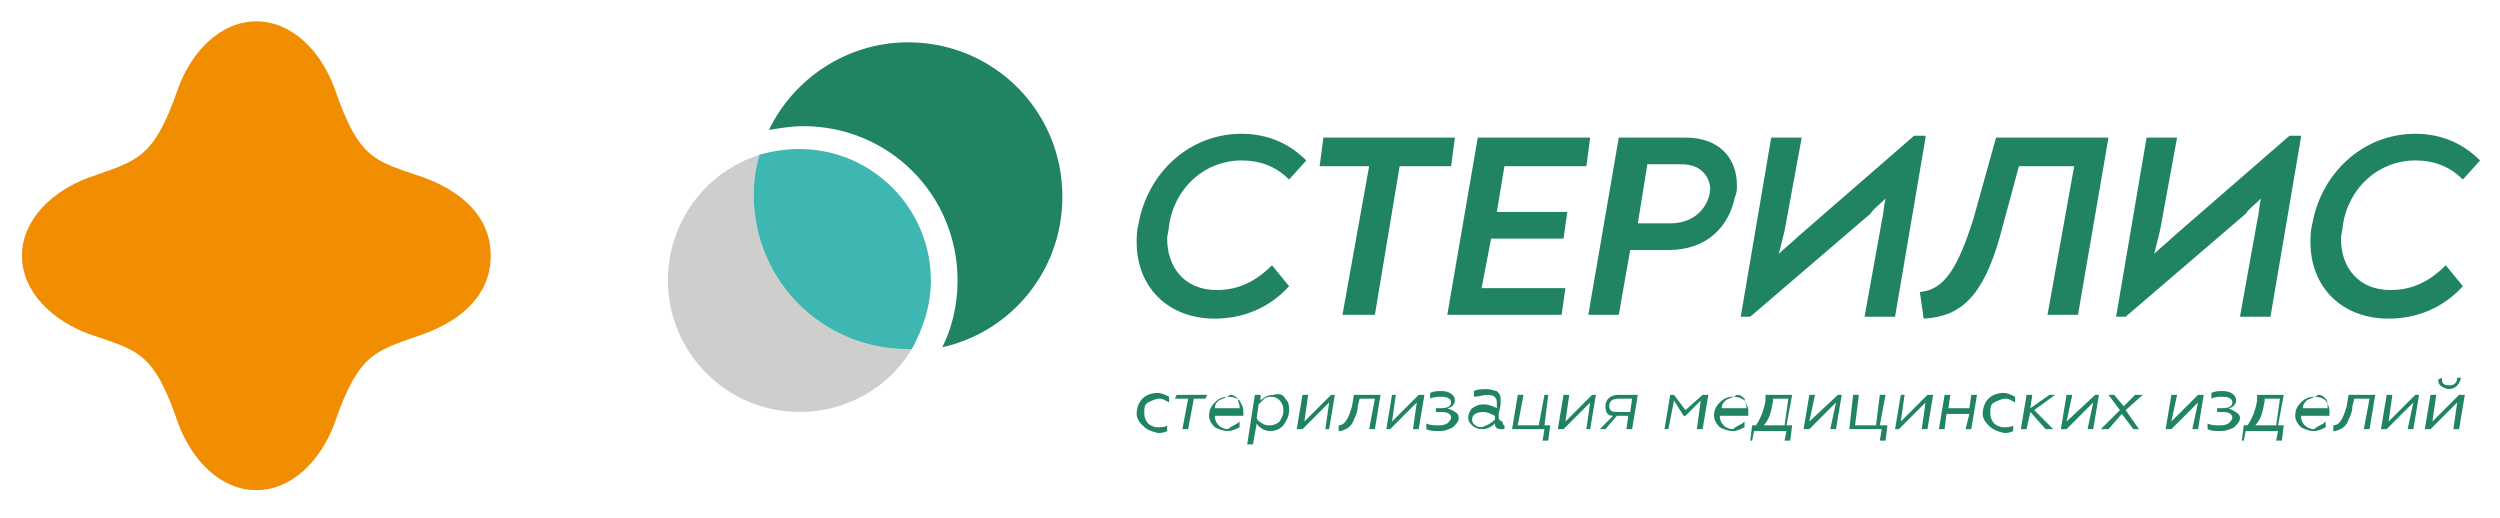
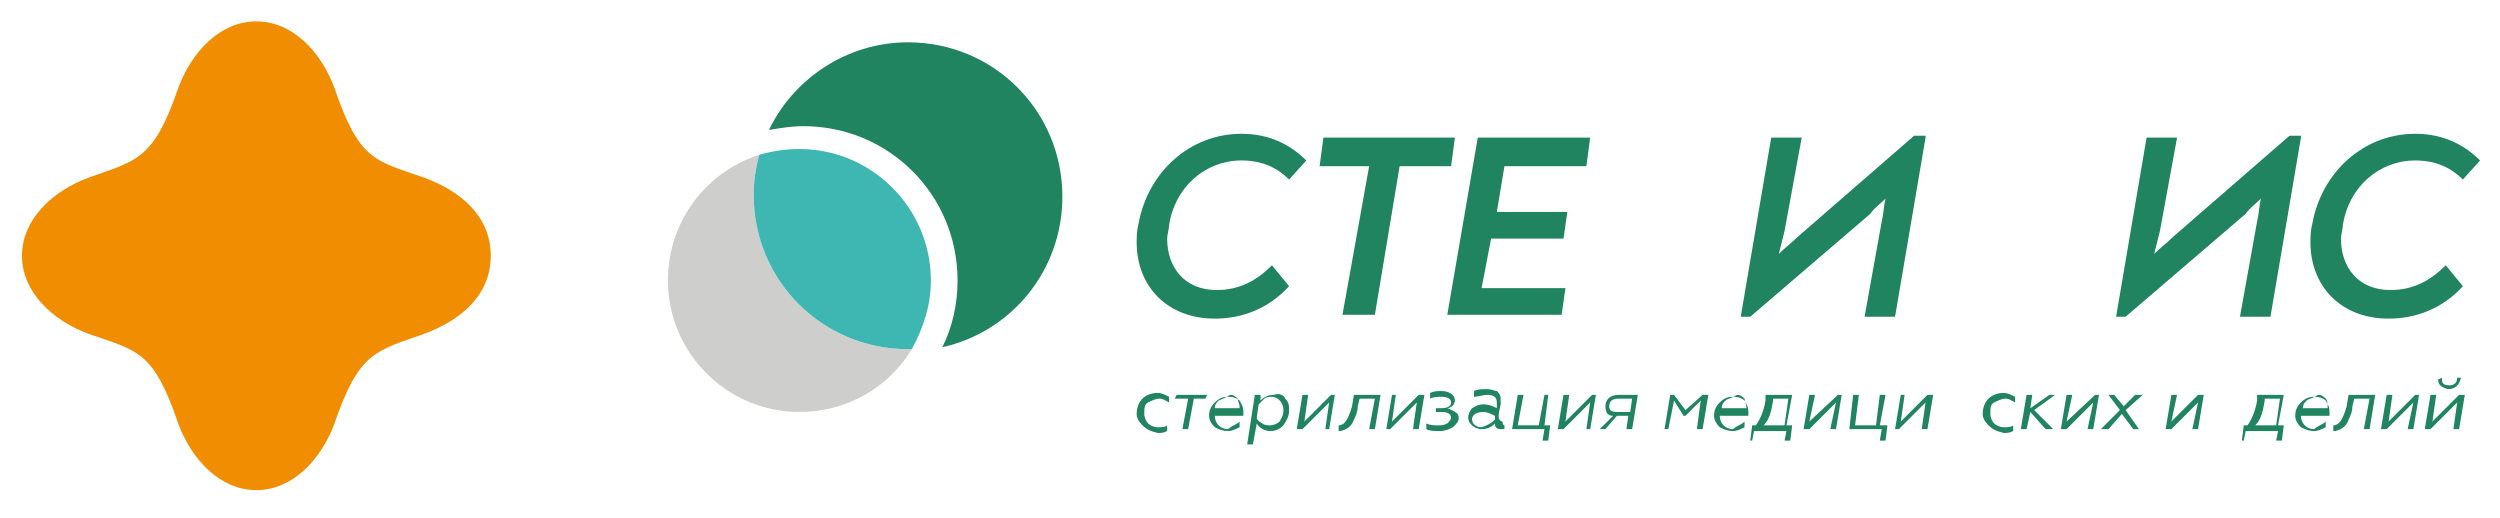
<svg xmlns="http://www.w3.org/2000/svg" width="82" height="17" viewBox="0 0 82 17" fill="none">
  <path d="M37.471 13.951C37.346 13.826 37.283 13.701 37.283 13.576C37.283 13.389 37.346 13.201 37.471 13.076C37.596 12.951 37.783 12.888 37.971 12.888C38.096 12.888 38.221 12.951 38.346 13.014V13.201C38.221 13.138 38.158 13.076 38.033 13.076C37.908 13.076 37.783 13.138 37.658 13.201C37.533 13.263 37.533 13.389 37.533 13.576C37.533 13.701 37.596 13.826 37.658 13.889C37.721 13.951 37.846 14.014 37.971 14.014C38.096 14.014 38.221 14.014 38.283 13.951V14.138C38.158 14.201 38.096 14.201 37.971 14.201C37.721 14.139 37.596 14.076 37.471 13.951Z" fill="#208460" />
  <path d="M38.783 14.076L38.971 13.076H38.533L38.596 12.951H39.596L39.533 13.076H39.158L38.971 14.076H38.783Z" fill="#208460" />
  <path d="M40.658 13.826V14.014C40.533 14.076 40.408 14.138 40.283 14.138C40.096 14.138 39.971 14.076 39.846 14.014C39.721 13.889 39.658 13.764 39.658 13.639C39.658 13.451 39.721 13.326 39.846 13.201C39.971 13.076 40.096 13.014 40.283 13.014C40.471 13.014 40.596 13.076 40.658 13.138C40.721 13.263 40.783 13.326 40.783 13.513C40.783 13.576 40.783 13.639 40.783 13.639H39.846C39.846 13.889 40.033 14.076 40.283 14.076C40.408 13.951 40.533 13.951 40.658 13.826ZM39.971 13.138C39.908 13.201 39.846 13.264 39.846 13.389H40.658C40.658 13.389 40.658 13.389 40.658 13.326C40.658 13.264 40.596 13.139 40.596 13.076C40.533 13.014 40.471 12.951 40.346 12.951C40.158 13.076 40.096 13.076 39.971 13.138Z" fill="#208460" />
  <path d="M42.158 13.076C42.283 13.201 42.283 13.326 42.283 13.451C42.283 13.639 42.221 13.764 42.096 13.951C41.971 14.076 41.846 14.138 41.658 14.138C41.471 14.138 41.283 14.014 41.221 13.889L41.096 14.576H40.908L41.158 12.951H41.346V13.139C41.471 13.014 41.596 12.951 41.783 12.951C41.971 12.889 42.096 12.951 42.158 13.076ZM41.971 13.826C42.033 13.701 42.096 13.639 42.096 13.451C42.096 13.201 41.908 13.014 41.721 13.014C41.658 13.014 41.533 13.014 41.471 13.076C41.408 13.139 41.346 13.201 41.283 13.264L41.221 13.701C41.221 13.764 41.283 13.826 41.408 13.889C41.471 13.951 41.596 13.951 41.658 13.951C41.783 13.951 41.908 13.888 41.971 13.826Z" fill="#208460" />
  <path d="M43.658 12.951H43.783L43.596 14.076H43.471L43.596 13.201L42.721 14.076H42.533L42.721 12.951H42.908L42.783 13.826L43.658 12.951Z" fill="#208460" />
  <path d="M43.908 13.951C44.096 13.951 44.221 13.764 44.346 13.326L44.408 12.951H45.283L45.096 14.076H44.908L45.096 13.076H44.596L44.533 13.326C44.533 13.514 44.471 13.638 44.408 13.763C44.346 13.951 44.221 14.076 43.971 14.138H43.908V13.951Z" fill="#208460" />
  <path d="M46.533 12.951H46.721L46.533 14.076H46.346L46.471 13.201L45.596 14.076H45.471L45.658 12.951H45.783L45.658 13.826L46.533 12.951Z" fill="#208460" />
  <path d="M47.846 13.701C47.846 13.826 47.783 13.888 47.658 14.013C47.533 14.076 47.408 14.138 47.221 14.138C47.033 14.138 46.908 14.138 46.783 14.076V13.889C46.908 13.951 47.033 13.951 47.158 13.951C47.283 13.951 47.346 13.951 47.471 13.889C47.533 13.826 47.596 13.763 47.596 13.701C47.596 13.576 47.471 13.513 47.283 13.513H47.096V13.388H47.283C47.471 13.388 47.596 13.326 47.596 13.201C47.596 13.076 47.471 13.014 47.283 13.014C47.158 13.014 47.033 13.013 46.908 13.076V12.888C47.033 12.826 47.158 12.826 47.283 12.826C47.533 12.826 47.721 12.951 47.721 13.138C47.721 13.263 47.596 13.388 47.471 13.388C47.783 13.513 47.846 13.576 47.846 13.701Z" fill="#208460" />
  <path d="M49.346 13.951V14.076C49.283 14.076 49.283 14.076 49.221 14.076C49.096 14.076 49.033 14.014 49.033 13.889C48.908 14.014 48.783 14.076 48.596 14.076C48.471 14.076 48.346 14.014 48.283 13.951C48.221 13.889 48.158 13.826 48.158 13.701C48.158 13.576 48.221 13.451 48.283 13.389C48.408 13.326 48.471 13.264 48.658 13.264C48.846 13.264 48.971 13.326 49.096 13.389C49.096 13.326 49.096 13.263 49.096 13.201C49.096 13.013 48.971 12.951 48.783 12.951C48.658 12.951 48.471 13.014 48.346 13.014V12.826C48.471 12.763 48.596 12.764 48.783 12.764C48.908 12.764 49.033 12.826 49.096 12.826C49.158 12.888 49.221 12.951 49.221 13.076C49.221 13.139 49.221 13.201 49.221 13.264L49.158 13.576C49.158 13.639 49.158 13.639 49.158 13.701C49.158 13.764 49.221 13.826 49.283 13.826C49.283 13.951 49.346 13.951 49.346 13.951ZM49.033 13.763V13.639C48.908 13.576 48.783 13.513 48.658 13.513C48.471 13.513 48.283 13.576 48.283 13.763C48.283 13.888 48.408 14.014 48.596 14.014C48.783 13.951 48.908 13.888 49.033 13.763Z" fill="#208460" />
  <path d="M50.596 14.451L50.658 14.076H49.596L49.783 12.951H49.971L49.783 13.951H50.471L50.658 12.951H50.783L50.658 13.951H50.846L50.783 14.451H50.596Z" fill="#208460" />
  <path d="M52.221 12.951H52.346L52.158 14.076H52.033L52.158 13.201L51.283 14.076H51.096L51.283 12.951H51.471L51.346 13.826L52.221 12.951Z" fill="#208460" />
  <path d="M53.721 12.951L53.533 14.076H53.346L53.408 13.639H53.033L52.658 14.076H52.471L52.908 13.639C52.721 13.639 52.658 13.514 52.658 13.326C52.658 13.076 52.846 12.951 53.096 12.951H53.721ZM53.471 13.513L53.533 13.076H53.096C52.908 13.076 52.783 13.139 52.783 13.326C52.783 13.451 52.846 13.513 53.033 13.513H53.471Z" fill="#208460" />
  <path d="M55.846 12.951H56.033L55.846 14.076H55.658L55.783 13.138L55.283 13.639H55.221L54.908 13.138L54.721 14.076H54.596L54.783 12.951H54.908L55.283 13.451L55.846 12.951Z" fill="#208460" />
-   <path d="M57.221 13.826V14.014C57.096 14.076 56.971 14.138 56.846 14.138C56.658 14.138 56.533 14.076 56.408 14.014C56.283 13.889 56.221 13.764 56.221 13.639C56.221 13.451 56.283 13.326 56.408 13.201C56.533 13.076 56.658 13.014 56.846 13.014C57.033 13.014 57.158 13.076 57.221 13.138C57.283 13.263 57.346 13.326 57.346 13.513C57.346 13.576 57.346 13.639 57.346 13.639H56.408C56.408 13.889 56.596 14.076 56.846 14.076C56.971 13.951 57.096 13.951 57.221 13.826ZM56.596 13.138C56.533 13.201 56.471 13.264 56.471 13.389H57.283C57.283 13.389 57.283 13.389 57.283 13.326C57.283 13.264 57.221 13.139 57.221 13.076C57.158 13.014 57.096 12.951 56.971 12.951C56.783 13.076 56.658 13.076 56.596 13.138Z" fill="#208460" />
+   <path d="M57.221 13.826V14.014C57.096 14.076 56.971 14.138 56.846 14.138C56.658 14.138 56.533 14.076 56.408 14.014C56.283 13.889 56.221 13.764 56.221 13.639C56.221 13.451 56.283 13.326 56.408 13.201C56.533 13.076 56.658 13.014 56.846 13.014C57.033 13.014 57.158 13.076 57.221 13.138C57.283 13.263 57.346 13.326 57.346 13.513C57.346 13.576 57.346 13.639 57.346 13.639H56.408C56.408 13.889 56.596 14.076 56.846 14.076C56.971 13.951 57.096 13.951 57.221 13.826ZM56.596 13.138C56.533 13.201 56.471 13.264 56.471 13.389H57.283C57.283 13.264 57.221 13.139 57.221 13.076C57.158 13.014 57.096 12.951 56.971 12.951C56.783 13.076 56.658 13.076 56.596 13.138Z" fill="#208460" />
  <path d="M57.408 14.451L57.471 13.951H57.596C57.721 13.764 57.846 13.513 57.908 13.138V12.951H58.783L58.596 13.951H58.783L58.721 14.451H58.533L58.596 14.138H57.533L57.471 14.451H57.408ZM58.533 13.951L58.658 13.076H58.158V13.138C58.096 13.513 58.033 13.764 57.846 13.951H58.533Z" fill="#208460" />
  <path d="M60.283 12.951H60.408L60.221 14.076H60.033L60.221 13.201L59.346 14.076H59.158L59.346 12.951H59.533L59.346 13.826L60.283 12.951Z" fill="#208460" />
  <path d="M61.658 14.451L61.721 14.076H60.658L60.783 12.951H60.971L60.846 13.951H61.533L61.658 12.951H61.846L61.658 13.951H61.908L61.846 14.451H61.658Z" fill="#208460" />
  <path d="M63.221 12.951H63.408L63.221 14.076H63.033L63.158 13.201L62.283 14.076H62.158L62.346 12.951H62.471L62.346 13.826L63.221 12.951Z" fill="#208460" />
-   <path d="M63.596 14.076L63.783 12.951H63.971L63.908 13.389H64.596L64.658 12.951H64.846L64.658 14.076H64.471L64.596 13.576H63.846L63.783 14.076H63.596Z" fill="#208460" />
  <path d="M65.221 13.951C65.096 13.826 65.033 13.701 65.033 13.576C65.033 13.389 65.096 13.201 65.221 13.076C65.346 12.951 65.533 12.888 65.721 12.888C65.846 12.888 65.971 12.951 66.096 13.014V13.201C65.971 13.138 65.908 13.076 65.783 13.076C65.658 13.076 65.533 13.138 65.408 13.201C65.283 13.263 65.283 13.389 65.283 13.576C65.283 13.701 65.346 13.826 65.408 13.889C65.471 13.951 65.596 14.014 65.721 14.014C65.846 14.014 65.971 14.014 66.033 13.951V14.138C65.908 14.201 65.846 14.201 65.721 14.201C65.471 14.139 65.346 14.076 65.221 13.951Z" fill="#208460" />
  <path d="M66.471 12.951H66.658L66.596 13.389L67.221 12.951H67.408L66.721 13.451L67.346 14.076H67.096L66.596 13.513L66.471 14.076H66.283L66.471 12.951Z" fill="#208460" />
  <path d="M68.721 12.951H68.846L68.658 14.076H68.471L68.658 13.201L67.783 14.076H67.596L67.783 12.951H67.971L67.783 13.826L68.721 12.951Z" fill="#208460" />
  <path d="M70.283 12.951L69.721 13.451L70.158 14.076H69.971L69.596 13.576L69.158 14.076H68.908L69.533 13.451L69.158 12.951H69.346L69.658 13.326L70.033 12.951H70.283Z" fill="#208460" />
  <path d="M72.096 12.951H72.283L72.096 14.076H71.908L72.096 13.201L71.221 14.076H71.033L71.221 12.951H71.408L71.221 13.826L72.096 12.951Z" fill="#208460" />
-   <path d="M73.471 13.701C73.471 13.826 73.408 13.888 73.283 14.013C73.158 14.076 73.033 14.138 72.846 14.138C72.658 14.138 72.533 14.138 72.408 14.076V13.889C72.533 13.951 72.658 13.951 72.783 13.951C72.908 13.951 72.971 13.951 73.096 13.889C73.158 13.826 73.221 13.763 73.221 13.701C73.221 13.576 73.096 13.513 72.908 13.513H72.721V13.388H72.908C73.096 13.388 73.221 13.326 73.221 13.201C73.221 13.076 73.096 13.014 72.908 13.014C72.783 13.014 72.658 13.013 72.533 13.076V12.888C72.658 12.826 72.783 12.826 72.908 12.826C73.158 12.826 73.346 12.951 73.346 13.138C73.346 13.263 73.221 13.388 73.096 13.388C73.346 13.513 73.471 13.576 73.471 13.701Z" fill="#208460" />
  <path d="M73.533 14.451L73.596 13.951H73.721C73.846 13.764 73.971 13.513 74.033 13.138V12.951H74.908L74.721 13.951H74.908L74.846 14.451H74.658L74.721 14.138H73.658L73.596 14.451H73.533ZM74.658 13.951L74.783 13.076H74.283V13.138C74.221 13.513 74.158 13.764 73.971 13.951H74.658Z" fill="#208460" />
  <path d="M76.283 13.826V14.014C76.158 14.076 76.033 14.138 75.908 14.138C75.721 14.138 75.596 14.076 75.471 14.014C75.346 13.889 75.283 13.764 75.283 13.639C75.283 13.451 75.346 13.326 75.471 13.201C75.596 13.076 75.721 13.014 75.908 13.014C76.096 13.014 76.221 13.076 76.283 13.138C76.346 13.263 76.408 13.326 76.408 13.513C76.408 13.576 76.408 13.639 76.408 13.639H75.471C75.471 13.889 75.658 14.076 75.908 14.076C76.033 13.951 76.158 13.951 76.283 13.826ZM75.658 13.138C75.596 13.201 75.533 13.264 75.533 13.389H76.346C76.346 13.389 76.346 13.389 76.346 13.326C76.346 13.264 76.346 13.139 76.283 13.076C76.221 13.014 76.158 12.951 76.033 12.951C75.846 13.076 75.721 13.076 75.658 13.138Z" fill="#208460" />
  <path d="M76.533 13.951C76.721 13.951 76.846 13.764 76.971 13.326L77.033 12.951H77.908L77.721 14.076H77.533L77.721 13.076H77.221L77.158 13.326C77.158 13.514 77.096 13.638 77.033 13.763C76.971 13.951 76.846 14.076 76.596 14.138H76.533V13.951Z" fill="#208460" />
  <path d="M79.221 12.951H79.346L79.158 14.076H78.971L79.158 13.201L78.283 14.076H78.096L78.283 12.951H78.471L78.346 13.826L79.221 12.951Z" fill="#208460" />
  <path d="M80.658 12.951H80.846L80.658 14.076H80.471L80.596 13.201L79.721 14.076H79.533L79.721 12.951H79.908L79.783 13.826L80.658 12.951ZM79.971 12.451L80.096 12.389C80.096 12.389 80.096 12.388 80.096 12.451C80.096 12.576 80.158 12.639 80.346 12.639C80.471 12.639 80.596 12.576 80.596 12.389H80.721C80.658 12.639 80.533 12.763 80.283 12.763C80.096 12.701 79.971 12.638 79.971 12.451Z" fill="#208460" />
  <path d="M37.283 7.951C37.283 7.763 37.283 7.576 37.346 7.326C37.658 5.638 39.033 4.388 40.721 4.388C41.658 4.388 42.346 4.763 42.846 5.263L42.283 5.888C41.908 5.513 41.408 5.263 40.721 5.263C39.533 5.263 38.533 6.138 38.346 7.388C38.346 7.513 38.283 7.701 38.283 7.826C38.283 8.763 38.846 9.513 39.908 9.513C40.658 9.513 41.221 9.201 41.721 8.701L42.283 9.388C41.596 10.138 40.721 10.451 39.846 10.451C38.283 10.451 37.283 9.388 37.283 7.951Z" fill="#208460" />
  <path d="M47.596 5.451H45.908L45.096 10.326H44.033L44.908 5.451H43.283L43.408 4.513H47.721L47.596 5.451Z" fill="#208460" />
  <path d="M49.346 5.451L49.096 6.951H51.408L51.283 7.826H48.908L48.596 9.451H51.346L51.221 10.326H47.471L48.471 4.513H52.158L52.033 5.451H49.346Z" fill="#208460" />
-   <path d="M56.971 6.076C56.971 6.201 56.971 6.326 56.908 6.451C56.721 7.388 56.033 8.201 54.721 8.201H53.471L53.096 10.326H52.096L53.096 4.513H55.283C56.408 4.513 56.971 5.201 56.971 6.076ZM55.158 5.388H54.033L53.721 7.326H54.783C55.658 7.326 56.096 6.701 56.096 6.138C56.033 5.701 55.721 5.388 55.158 5.388Z" fill="#208460" />
  <path d="M63.158 4.513L62.158 10.388H61.158L61.721 7.263C61.783 7.013 61.783 6.763 61.846 6.513C61.658 6.701 61.471 6.826 61.346 7.013L57.408 10.388H57.096L58.096 4.513H59.096L58.533 7.576C58.471 7.826 58.408 8.076 58.346 8.326C58.533 8.138 58.783 7.951 58.971 7.763L62.783 4.451H63.158V4.513Z" fill="#208460" />
-   <path d="M62.971 9.576C63.783 9.513 64.221 8.763 64.721 7.201L65.471 4.513H69.158L68.158 10.326H67.158L68.033 5.451H66.221L65.596 7.763C65.033 9.763 64.283 10.389 63.096 10.451L62.971 9.576Z" fill="#208460" />
  <path d="M75.471 4.513L74.471 10.388H73.471L74.033 7.263C74.096 7.013 74.096 6.763 74.158 6.513C73.971 6.701 73.783 6.826 73.658 7.013L69.721 10.388H69.408L70.408 4.513H71.408L70.846 7.576C70.783 7.826 70.721 8.076 70.658 8.326C70.846 8.138 71.096 7.951 71.283 7.763L75.096 4.451H75.471V4.513Z" fill="#208460" />
  <path d="M75.783 7.951C75.783 7.763 75.783 7.576 75.846 7.326C76.158 5.638 77.533 4.388 79.221 4.388C80.158 4.388 80.846 4.763 81.346 5.263L80.783 5.888C80.408 5.513 79.908 5.263 79.221 5.263C78.033 5.263 77.033 6.138 76.846 7.388C76.846 7.513 76.783 7.701 76.783 7.826C76.783 8.763 77.346 9.513 78.408 9.513C79.158 9.513 79.721 9.201 80.221 8.701L80.783 9.388C80.096 10.138 79.221 10.451 78.346 10.451C76.783 10.451 75.783 9.388 75.783 7.951Z" fill="#208460" />
  <path d="M29.783 11.451C26.971 11.451 24.721 9.201 24.721 6.388C24.721 5.951 24.783 5.513 24.908 5.076C23.158 5.638 21.908 7.263 21.908 9.201C21.908 11.576 23.846 13.513 26.221 13.513C27.783 13.513 29.158 12.701 29.908 11.451C29.846 11.451 29.846 11.451 29.783 11.451Z" fill="#CECFCD" />
  <path d="M26.221 4.888C25.783 4.888 25.346 4.951 24.908 5.076C24.783 5.513 24.721 5.951 24.721 6.388C24.721 9.201 26.971 11.451 29.783 11.451C29.846 11.451 29.846 11.451 29.908 11.451C30.283 10.764 30.533 10.014 30.533 9.201C30.533 6.826 28.596 4.888 26.221 4.888Z" fill="#3EB6B1" />
  <path d="M29.783 1.388C27.783 1.388 26.033 2.576 25.221 4.263C25.596 4.201 25.971 4.138 26.346 4.138C29.158 4.138 31.408 6.388 31.408 9.201C31.408 10.014 31.221 10.764 30.908 11.389C33.158 10.889 34.846 8.888 34.846 6.451C34.846 3.638 32.596 1.388 29.783 1.388Z" fill="#208460" />
  <path d="M16.096 8.388C16.096 7.076 15.096 6.263 13.908 5.826C12.283 5.263 11.783 5.263 10.971 2.888C10.533 1.701 9.596 0.701 8.408 0.701C7.221 0.701 6.283 1.701 5.846 2.888C5.033 5.263 4.471 5.263 2.908 5.826C1.721 6.263 0.721 7.201 0.721 8.388C0.721 9.576 1.721 10.513 2.908 10.951C4.533 11.513 5.033 11.514 5.846 13.889C6.283 15.076 7.221 16.076 8.408 16.076C9.596 16.076 10.533 15.076 10.971 13.889C11.783 11.514 12.346 11.513 13.908 10.951C15.096 10.513 16.096 9.701 16.096 8.388Z" fill="#F08D00" />
</svg>